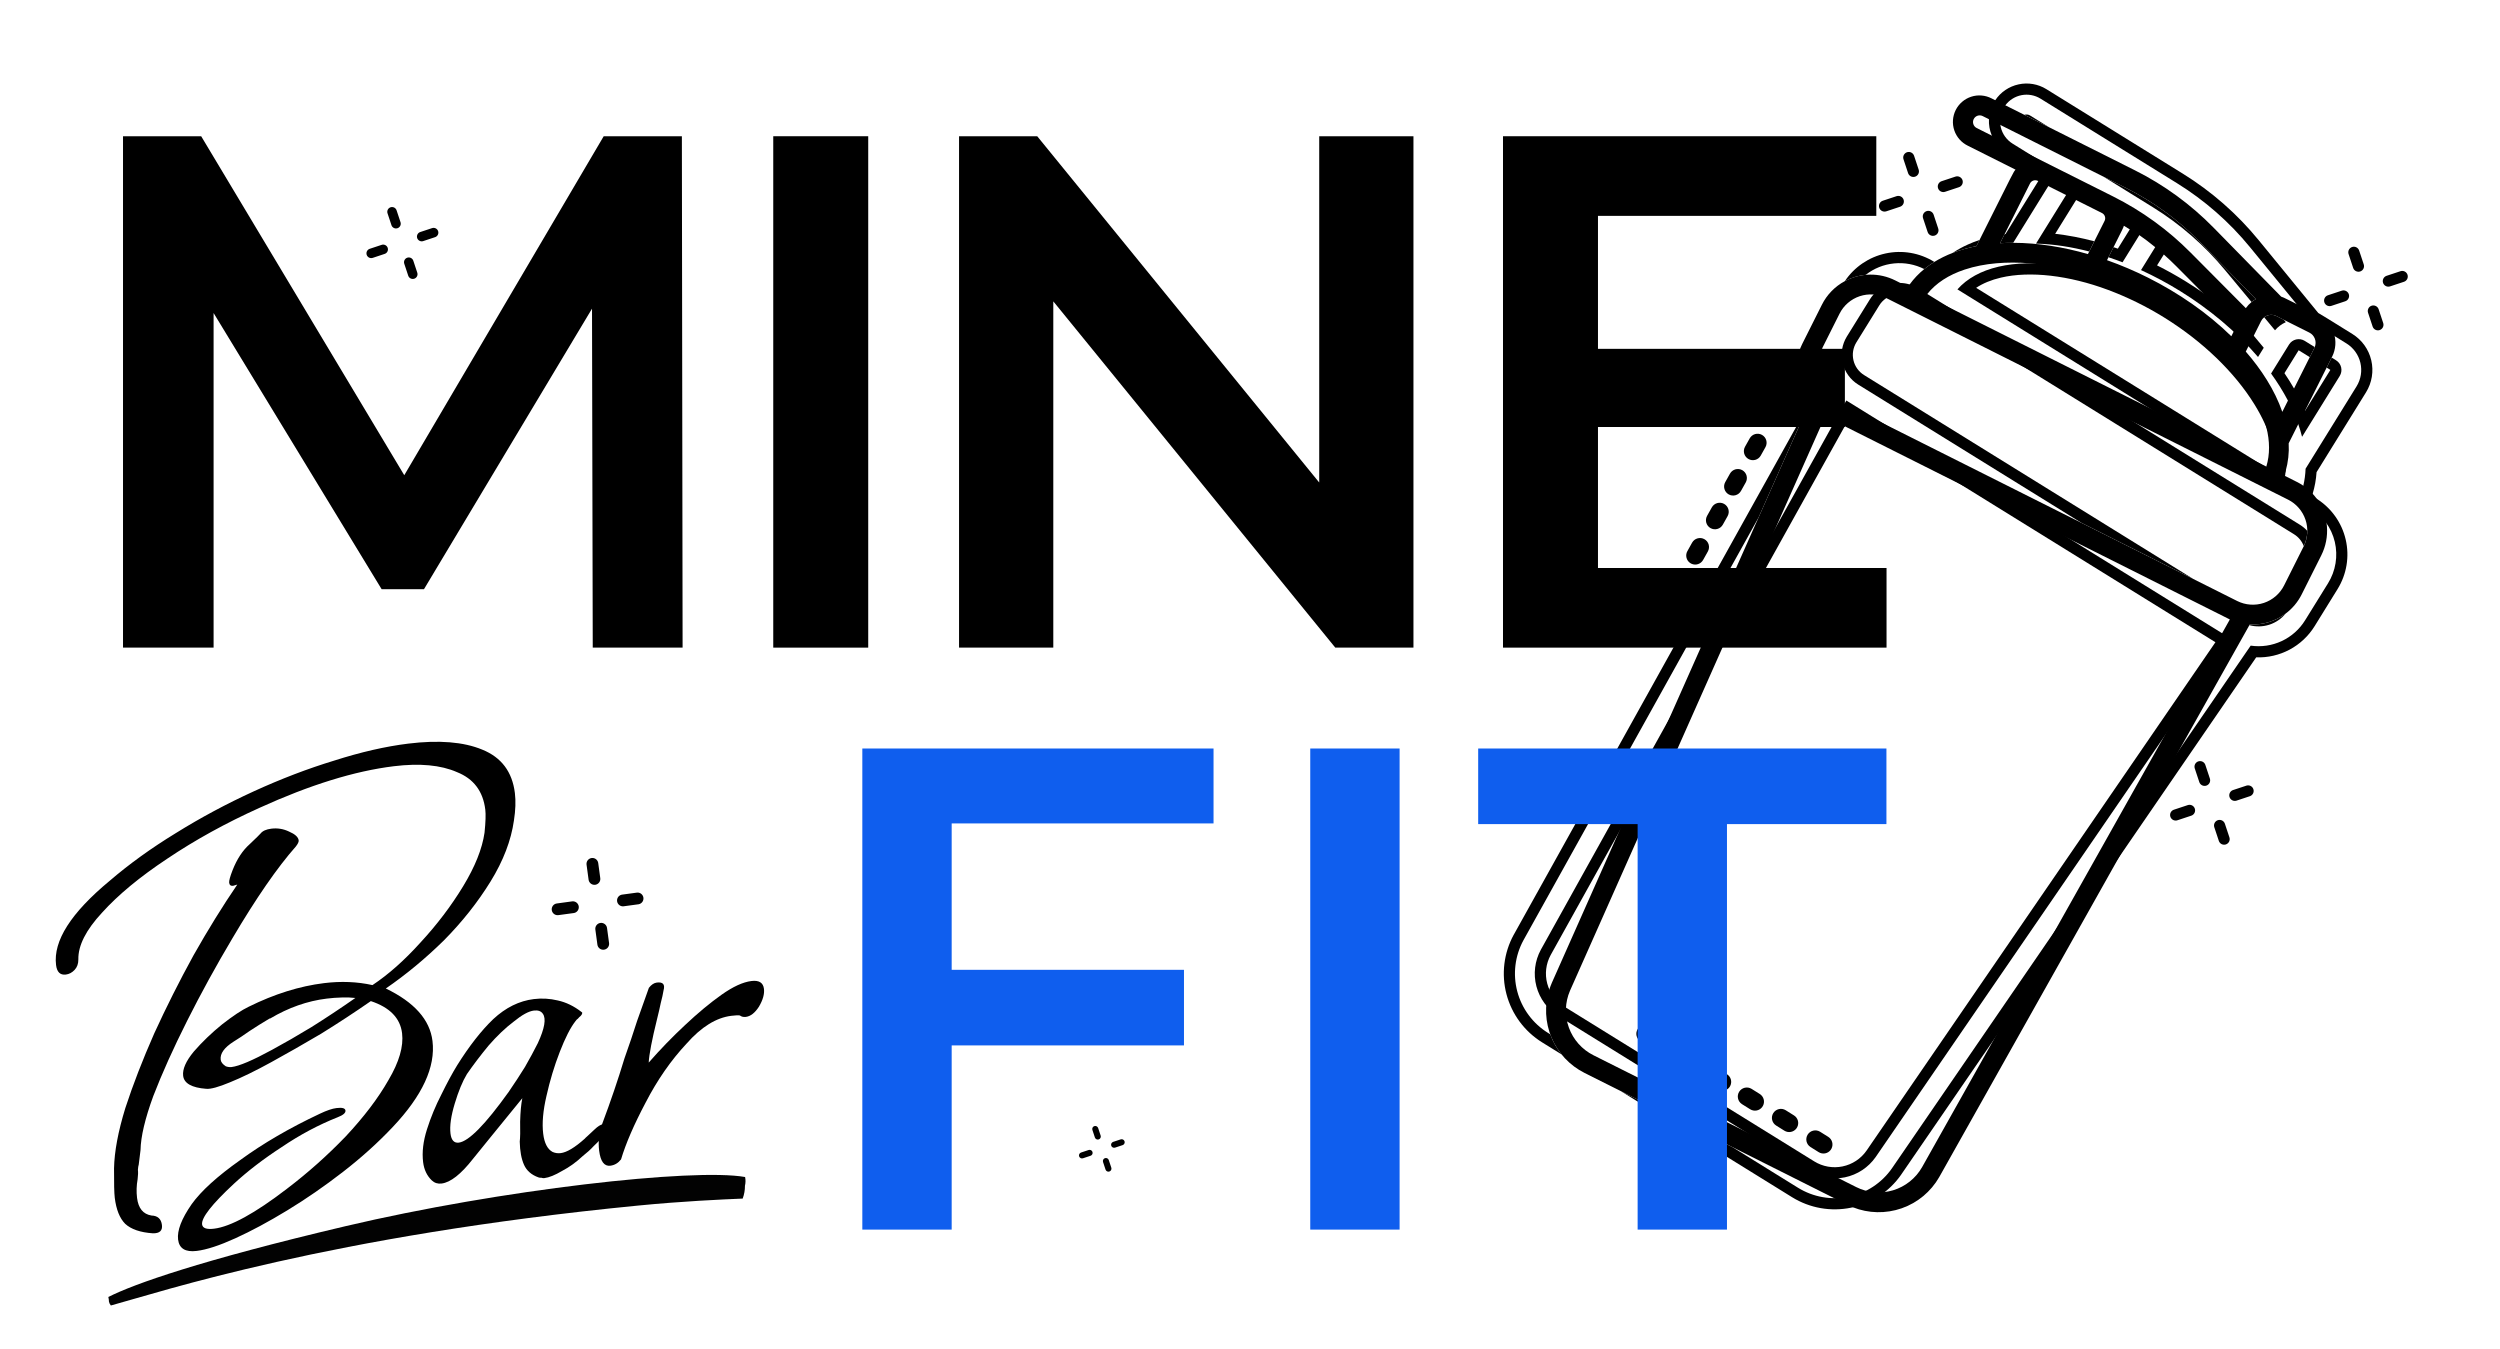
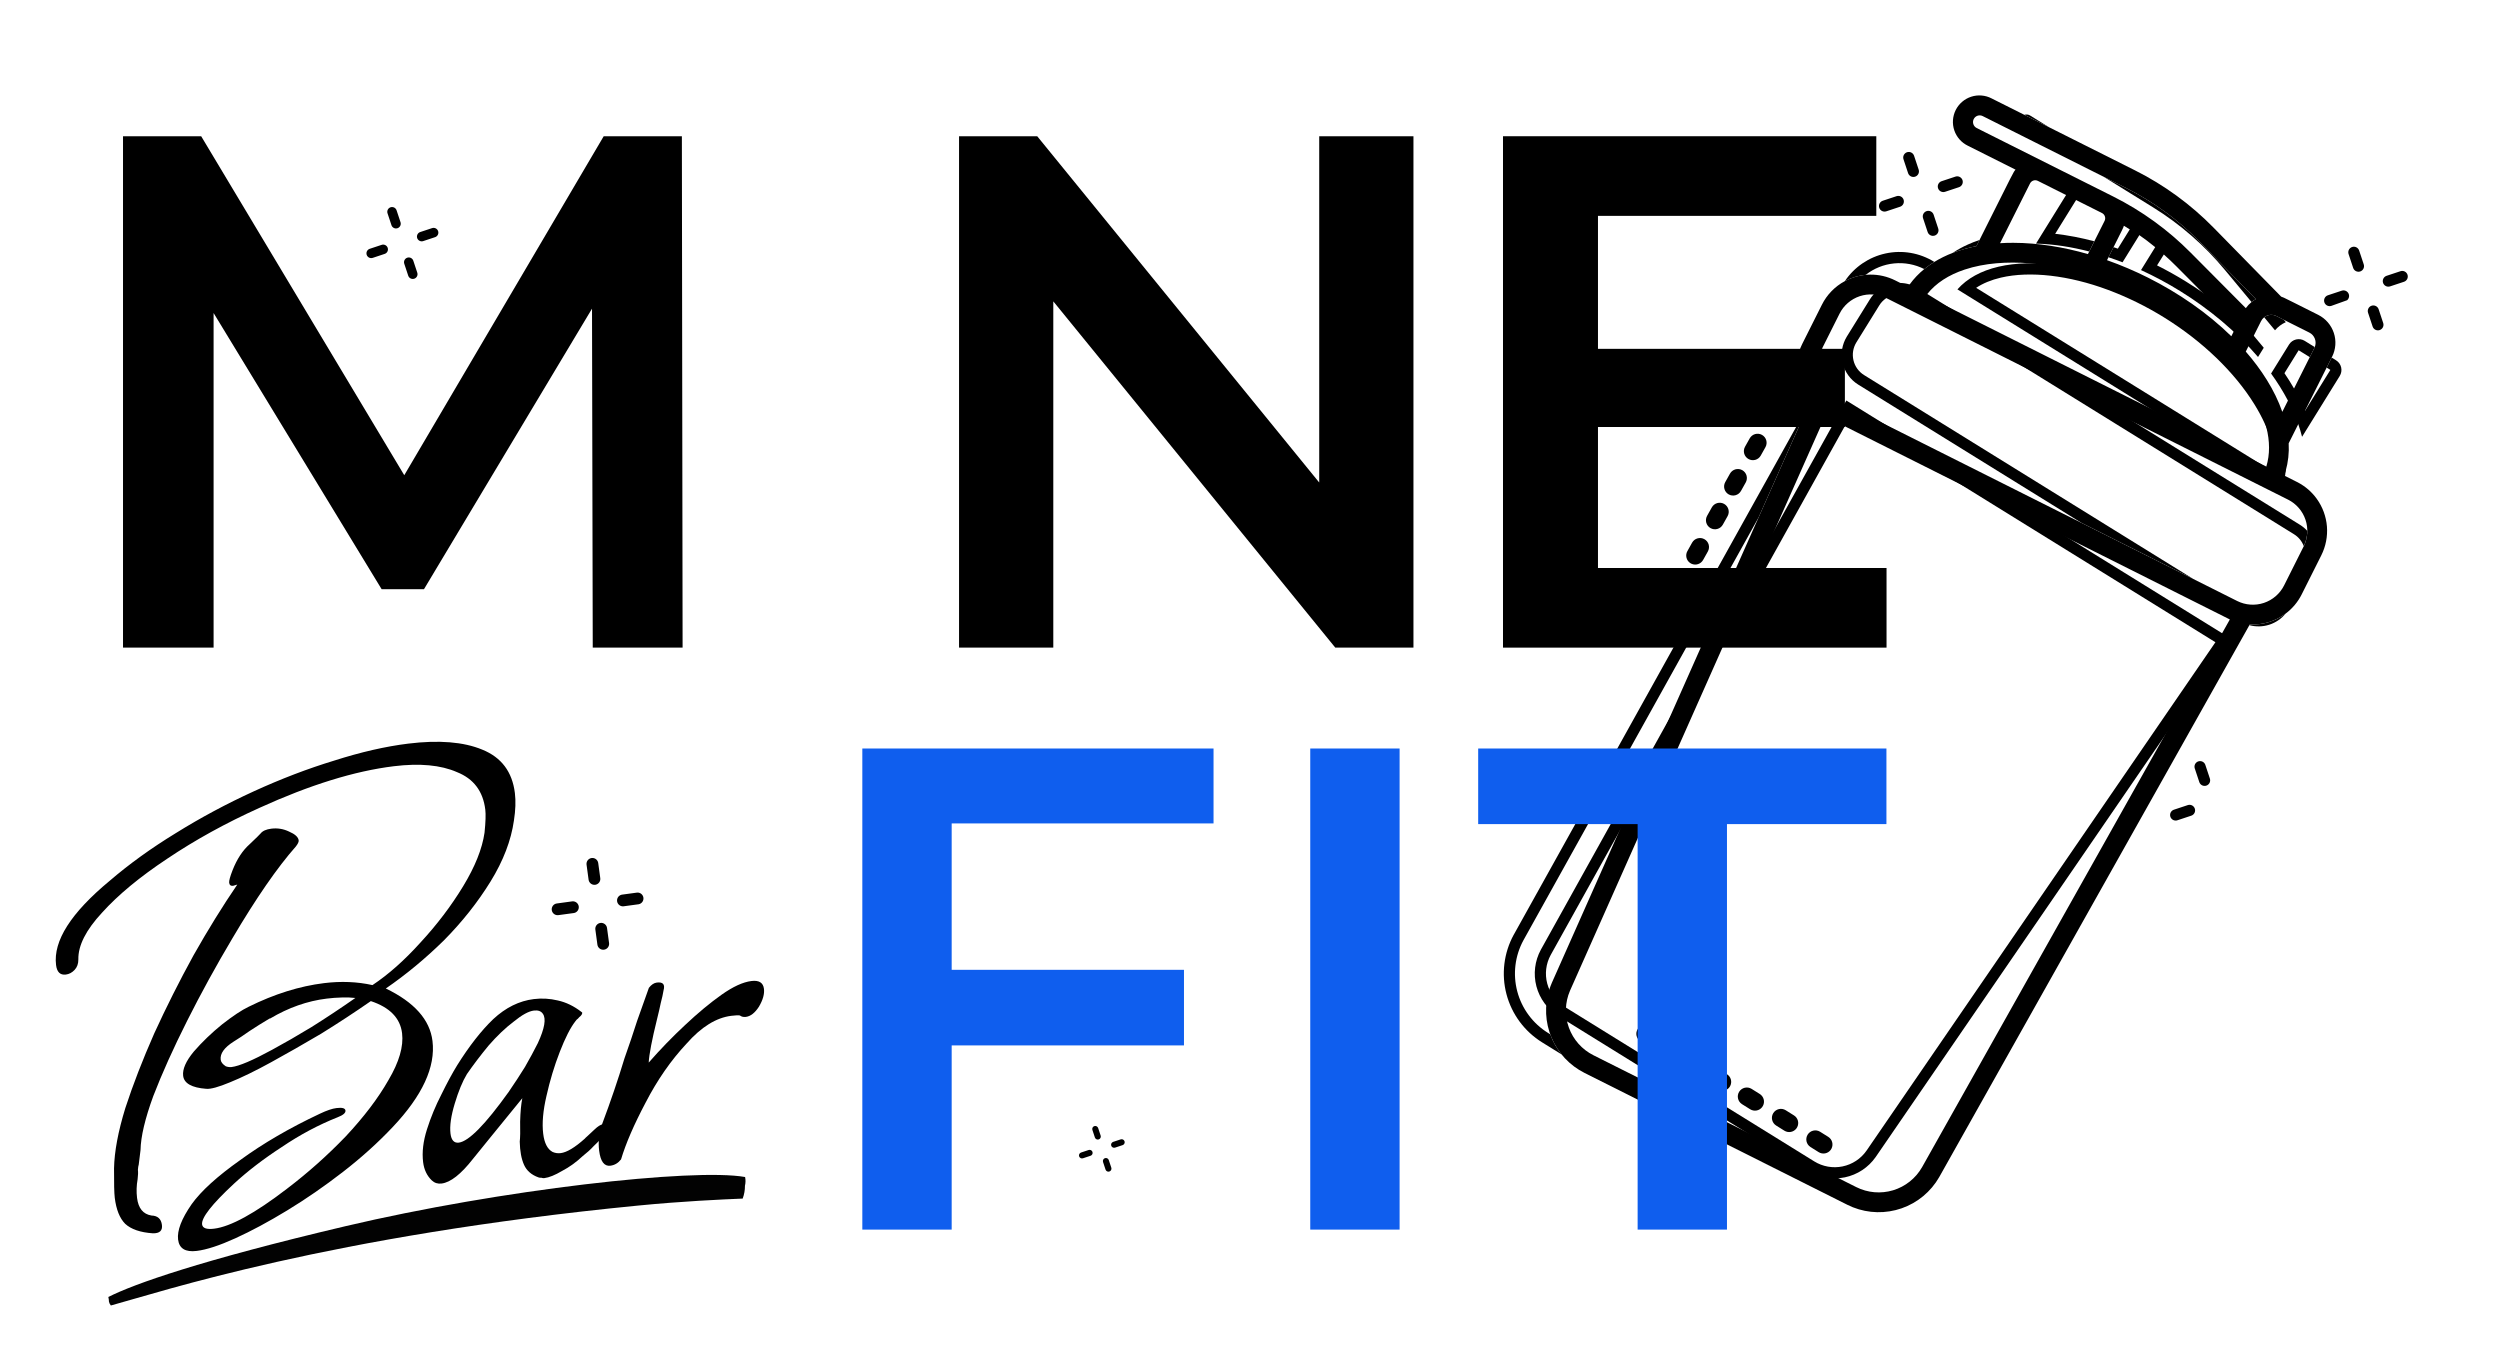
<svg xmlns="http://www.w3.org/2000/svg" width="176" height="95" viewBox="0 0 176 95" fill="none">
  <path d="M129.875 19.793C130.42 19.5 131.027 19.342 131.646 19.333C132.264 19.324 132.876 19.465 133.429 19.743L134.323 20.191C134.36 20.135 134.399 20.079 134.439 20.025C134.733 19.621 135.079 19.257 135.467 18.942C135.692 18.759 135.928 18.591 136.175 18.44C136.584 18.19 137.015 17.977 137.462 17.806C138.006 17.598 138.568 17.438 139.14 17.328L139.358 16.894C141.883 11.86 141.715 12.159 141.894 11.944L138.534 10.258C138.312 10.15 138.113 9.999 137.95 9.814C137.787 9.629 137.662 9.413 137.583 9.18C137.504 8.946 137.472 8.699 137.489 8.453C137.506 8.207 137.572 7.966 137.682 7.746C137.793 7.525 137.946 7.329 138.134 7.168C138.321 7.007 138.538 6.885 138.773 6.809C139.007 6.732 139.255 6.703 139.501 6.724C139.747 6.744 139.986 6.812 140.205 6.926L150.3 11.991C152.356 13.021 154.227 14.386 155.837 16.029L160.594 20.883C160.726 20.927 160.717 20.919 161.376 21.249L161.67 21.396C162.025 21.575 162.516 21.821 163.204 22.166C163.724 22.428 164.119 22.886 164.302 23.439C164.485 23.992 164.441 24.594 164.18 25.115L161.123 31.208C161.161 31.868 161.088 32.53 160.909 33.167C160.878 33.272 160.845 33.376 160.809 33.479L161.703 33.928C161.859 34.006 162.009 34.094 162.152 34.192C162.393 34.356 162.614 34.547 162.811 34.762C162.914 34.873 163.01 34.991 163.098 35.114C163.511 35.685 163.759 36.359 163.816 37.061C163.872 37.764 163.734 38.468 163.418 39.098L162.043 41.838C161.775 42.375 161.385 42.842 160.904 43.2C160.179 43.739 159.289 44.008 158.387 43.96L158.357 44.012L153.476 52.698L149.17 60.361L136.52 82.869C135.932 83.895 134.994 84.675 133.877 85.065C132.761 85.454 131.541 85.429 130.442 84.992C130.312 84.94 130.183 84.882 130.055 84.818L111.553 75.535C110.508 75.011 109.684 74.132 109.23 73.056C108.775 71.979 108.72 70.775 109.073 69.662C109.124 69.501 109.184 69.343 109.251 69.188L113.897 58.729L117.462 50.702L123.799 36.437L127.367 28.404L127.37 28.398C126.889 27.822 126.586 27.117 126.499 26.371C126.413 25.625 126.546 24.87 126.884 24.199L128.259 21.458C128.612 20.749 129.177 20.168 129.875 19.793ZM149.522 15.891C149.479 16.042 149.444 16.108 148.793 17.401C148.691 17.605 148.573 17.84 148.437 18.111L148.334 18.316C149.321 18.666 150.286 19.077 151.222 19.547C153.364 20.622 155.398 22.02 157.086 23.672L157.429 22.99L155.002 20.547L153.221 18.755C152.934 18.466 152.638 18.186 152.334 17.917C152.136 17.741 151.934 17.569 151.729 17.402C151.367 17.106 150.995 16.824 150.612 16.555C150.261 16.308 149.902 16.073 149.534 15.849C149.529 15.864 149.526 15.878 149.522 15.891ZM150.599 20.786C149.241 20.103 147.819 19.557 146.354 19.153C145.224 18.841 144.067 18.634 142.898 18.536C141.318 18.41 139.72 18.512 138.314 18.978C137.182 19.352 136.29 19.934 135.681 20.697C135.648 20.738 135.616 20.781 135.585 20.824L159.549 32.847C159.809 31.991 159.798 31.054 159.552 30.079C158.726 26.807 155.263 23.126 150.599 20.786ZM140.804 17.121C141.111 17.102 141.42 17.093 141.729 17.094C143.506 17.097 145.302 17.402 146.99 17.887L148.163 15.549C148.211 15.451 148.219 15.339 148.185 15.236C148.151 15.132 148.077 15.047 147.98 14.998L143.464 12.733C143.367 12.684 143.255 12.676 143.151 12.71C143.048 12.744 142.963 12.818 142.914 12.915L140.804 17.121ZM138.95 8.382C138.894 8.493 138.885 8.622 138.924 8.74C138.963 8.859 139.048 8.957 139.159 9.013L148.774 13.836C150.786 14.845 152.622 16.175 154.208 17.772L158.106 21.694C158.22 21.533 158.355 21.389 158.508 21.265C158.603 21.187 158.705 21.117 158.812 21.057L154.841 17.005C153.339 15.472 151.594 14.198 149.675 13.236L139.581 8.172C139.469 8.116 139.34 8.107 139.222 8.146C139.104 8.186 139.006 8.27 138.95 8.382ZM162.934 24.49C162.943 24.472 162.952 24.455 162.958 24.437C163.035 24.25 163.039 24.04 162.968 23.851C162.897 23.661 162.758 23.505 162.577 23.414L160.255 22.25C160.119 22.181 159.965 22.153 159.813 22.169C159.661 22.185 159.516 22.244 159.396 22.339C159.306 22.412 159.232 22.503 159.18 22.606L158.103 24.752C159.179 25.988 160.138 27.446 160.674 28.995L162.934 24.49ZM125.049 37.062L121.48 45.095L110.529 69.743C110.171 70.568 110.142 71.499 110.449 72.344C110.755 73.19 111.374 73.886 112.178 74.289L130.681 83.572C131.485 83.975 132.412 84.055 133.273 83.796C134.134 83.536 134.863 82.956 135.31 82.176L140.341 73.222L144.644 65.564L152.29 51.958L152.291 51.956L156.435 44.58L156.981 43.61L128.49 29.316L125.049 37.062ZM128.646 27.722C128.818 27.884 129.013 28.02 129.225 28.125L157.499 42.311C158.082 42.602 158.757 42.651 159.375 42.446C159.994 42.24 160.506 41.798 160.799 41.216L162.174 38.474C162.178 38.466 162.183 38.458 162.187 38.45C162.47 37.868 162.513 37.198 162.305 36.585C162.098 35.972 161.658 35.465 161.08 35.175L132.799 20.986C132.216 20.695 131.542 20.648 130.925 20.853C130.307 21.059 129.796 21.501 129.504 22.083L128.129 24.824C127.892 25.298 127.814 25.836 127.907 26.358C128 26.88 128.26 27.358 128.646 27.721L128.646 27.722Z" fill="black" />
  <path d="M128.13 24.823L128.288 24.508C128.172 25.45 128.406 26.402 128.946 27.182L128.647 27.721C128.26 27.358 128.001 26.88 127.908 26.358C127.815 25.836 127.893 25.298 128.13 24.823Z" fill="black" />
  <path d="M136.169 18.436L136.177 18.44C135.93 18.592 135.694 18.76 135.469 18.943C134.815 18.61 134.079 18.472 133.348 18.544C132.618 18.616 131.923 18.895 131.346 19.349C130.832 19.397 130.332 19.547 129.877 19.792C130.546 18.794 131.575 18.095 132.749 17.842C133.923 17.589 135.149 17.801 136.17 18.434L136.169 18.436Z" fill="black" />
  <path d="M138.543 17.212C138.809 17.092 139.081 16.986 139.359 16.894L139.141 17.328C138.569 17.438 138.007 17.598 137.463 17.806C137.806 17.579 138.167 17.38 138.543 17.212Z" fill="black" />
  <path d="M106.566 65.809L106.568 65.806L127.368 28.404L123.8 36.437L107.253 66.188C106.652 67.29 106.495 68.581 106.816 69.795C107.137 71.009 107.911 72.054 108.978 72.716L109.137 72.814C109.322 73.328 109.592 73.808 109.936 74.233L108.565 73.382C107.327 72.615 106.43 71.403 106.057 69.995C105.685 68.586 105.867 67.089 106.564 65.81L106.566 65.809Z" fill="black" />
-   <path d="M126.578 83.616C127.646 84.278 128.926 84.505 130.156 84.251C131.386 83.997 132.472 83.282 133.191 82.252L144.644 65.565L153.476 52.698L158.448 45.453C159.191 45.561 159.949 45.45 160.63 45.133C161.311 44.816 161.884 44.307 162.279 43.668L163.894 41.062C164.161 40.632 164.34 40.153 164.422 39.654C164.504 39.155 164.486 38.644 164.371 38.151C164.255 37.659 164.043 37.194 163.747 36.783C163.452 36.373 163.078 36.025 162.648 35.758L161.797 35.232C161.949 34.898 162.068 34.549 162.153 34.192C162.245 33.8 162.298 33.4 162.313 32.997L165.902 27.201C166.208 26.706 166.305 26.109 166.172 25.543C166.039 24.976 165.686 24.486 165.192 24.179C164.873 23.981 164.599 23.811 164.363 23.665L163.455 23.102C162.828 22.713 162.836 22.723 162.709 22.667L161.669 21.396L158.404 17.407C156.948 15.627 155.206 14.101 153.251 12.891L143.651 6.944C143.254 6.699 142.78 6.611 142.322 6.698C141.864 6.785 141.455 7.04 141.176 7.413C141.144 7.456 141.113 7.5 141.084 7.547C140.824 7.968 140.742 8.474 140.855 8.955C140.968 9.436 141.268 9.853 141.688 10.113L143.11 10.995L144.883 12.092C144.765 12.21 144.785 12.157 144.2 13.101C143.78 13.777 143.048 14.965 141.729 17.094C141.42 17.094 141.112 17.102 140.804 17.121L141.124 16.483L141.19 16.474C141.807 15.477 142.283 14.707 142.672 14.077C143.025 13.505 143.292 13.075 143.496 12.748C143.599 12.581 143.687 12.441 143.761 12.322L141.274 10.781C140.802 10.49 140.435 10.058 140.223 9.546C140.071 9.181 140.003 8.787 140.022 8.393C140.044 7.946 140.179 7.513 140.415 7.133C140.431 7.108 140.448 7.081 140.465 7.056C140.847 6.485 141.436 6.085 142.107 5.94C142.778 5.794 143.479 5.914 144.063 6.275L153.665 12.222C155.694 13.478 157.502 15.062 159.012 16.91L163.206 22.034C163.318 22.094 163.48 22.193 163.869 22.434L164.366 22.742C164.679 22.936 165.083 23.187 165.607 23.512C166.279 23.929 166.757 24.595 166.937 25.365C167.118 26.134 166.985 26.944 166.57 27.616L163.086 33.241C163.052 33.757 162.96 34.268 162.81 34.764C162.796 34.812 162.78 34.861 162.765 34.909L163.06 35.092L163.098 35.116C164.132 35.769 164.865 36.803 165.139 37.994C165.414 39.185 165.206 40.436 164.562 41.475L162.949 44.082C162.518 44.779 161.91 45.348 161.188 45.734C160.466 46.119 159.655 46.307 158.836 46.277L149.17 60.36L140.343 73.222L133.84 82.697L133.838 82.7L133.837 82.703C133.003 83.897 131.743 84.726 130.316 85.021C128.89 85.315 127.404 85.052 126.166 84.285L114.099 76.812L121.958 80.755L126.578 83.616Z" fill="black" />
  <path d="M164.045 26.032L163.797 25.878L164.15 25.173L164.458 25.364C164.639 25.476 164.768 25.655 164.817 25.862C164.865 26.069 164.83 26.287 164.718 26.468L162.065 30.752C161.99 30.454 161.901 30.157 161.798 29.863C161.597 29.293 161.354 28.738 161.072 28.204C160.722 27.541 160.325 26.903 159.884 26.297C159.942 26.202 161.088 24.35 161.148 24.256C161.26 24.075 161.439 23.947 161.646 23.898C161.853 23.849 162.07 23.884 162.251 23.996L162.959 24.437C162.952 24.455 162.943 24.472 162.935 24.49L162.607 25.143L161.837 24.666C161.833 24.664 161.829 24.663 161.825 24.664C161.821 24.665 161.818 24.668 161.816 24.671L160.825 26.271C161.068 26.629 161.293 26.99 161.5 27.352C161.638 27.593 161.767 27.834 161.888 28.075C162.029 28.356 162.158 28.636 162.275 28.915L162.276 28.919L164.05 26.054C164.052 26.05 164.053 26.046 164.052 26.042C164.051 26.038 164.048 26.035 164.045 26.032Z" fill="black" />
  <path d="M127.312 82.431L109.713 71.533C108.948 71.059 108.394 70.31 108.164 69.441C107.935 68.571 108.047 67.647 108.477 66.857L129.981 28.195L157.08 44.978L132.049 81.453C131.534 82.191 130.756 82.703 129.875 82.885C128.994 83.067 128.077 82.905 127.312 82.431ZM130.267 29.297L109.166 67.236C108.832 67.849 108.746 68.566 108.925 69.241C109.104 69.915 109.534 70.496 110.127 70.864L127.726 81.763C128.319 82.13 129.031 82.257 129.714 82.116C130.398 81.976 131.002 81.579 131.402 81.007L155.966 45.213L130.267 29.297Z" fill="black" />
  <path d="M160.257 22.248L160.781 22.511L160.92 22.681C160.627 22.813 160.367 23.009 160.159 23.253L159.399 22.338C159.519 22.243 159.663 22.184 159.815 22.168C159.967 22.152 160.12 22.18 160.257 22.248Z" fill="black" />
  <path d="M154.842 17.005L158.813 21.057C158.706 21.117 158.604 21.187 158.509 21.265L156.627 18.998C155.189 17.265 153.48 15.777 151.566 14.592L148.1 12.446L149.676 13.236C151.594 14.198 153.34 15.472 154.842 17.005Z" fill="black" />
  <path d="M142.916 8.13L144.253 8.958L142.514 8.086C142.58 8.063 142.651 8.055 142.72 8.062C142.79 8.07 142.856 8.093 142.916 8.13Z" fill="black" />
  <path d="M142.57 25.888L134.606 20.956C134.229 20.723 133.774 20.649 133.342 20.75C132.911 20.852 132.537 21.12 132.303 21.497L130.689 24.103C130.456 24.48 130.382 24.934 130.484 25.366C130.585 25.798 130.854 26.172 131.231 26.405L154.387 40.748L146.532 36.807L130.816 27.074C130.262 26.73 129.867 26.18 129.718 25.546C129.569 24.912 129.678 24.244 130.02 23.689L131.635 21.083C131.711 20.959 131.798 20.842 131.896 20.734C132.133 20.471 132.425 20.262 132.75 20.121C133.076 19.981 133.428 19.912 133.783 19.92C134.22 19.93 134.647 20.057 135.019 20.287L135.679 20.696L137.169 21.619L150.429 29.831L161.913 36.943C162.105 37.062 162.281 37.207 162.433 37.375C162.433 37.747 162.348 38.114 162.185 38.448C162.056 38.1 161.814 37.806 161.498 37.611L142.57 25.888Z" fill="black" />
  <path d="M160.905 43.201C160.603 43.567 160.203 43.838 159.751 43.982C159.299 44.126 158.815 44.136 158.357 44.012L158.387 43.96C159.289 44.008 160.18 43.74 160.905 43.201Z" fill="black" />
  <path d="M147.08 17.706C145.853 17.388 144.59 17.186 143.334 17.15L145.452 13.729L145.811 13.149C145.869 13.057 145.96 12.991 146.066 12.966C146.172 12.941 146.283 12.96 146.376 13.017L150.671 15.677C150.764 15.734 150.829 15.826 150.854 15.932C150.879 16.038 150.861 16.149 150.804 16.242L150.611 16.553L149.426 18.466C149.101 18.34 148.771 18.221 148.436 18.11C148.572 17.839 148.69 17.604 148.792 17.4C148.893 17.434 148.995 17.469 149.096 17.506L149.937 16.147L149.521 15.89L146.281 13.883L146.157 14.083L144.684 16.46C145.615 16.567 146.535 16.744 147.439 16.988L147.08 17.706Z" fill="black" />
  <path d="M158.965 25.132C157.431 23.335 155.53 21.76 153.493 20.498C152.603 19.946 151.679 19.451 150.727 19.014C152.107 16.786 152.06 16.883 152.143 16.664C153.406 17.597 154.552 18.679 155.554 19.887L159.368 24.483L158.965 25.132ZM154.95 20.39C154.177 19.46 153.316 18.606 152.379 17.842C152.294 17.978 152.194 18.14 152.072 18.337C152.007 18.442 151.935 18.558 151.856 18.684C152.552 19.033 153.239 19.416 153.907 19.83C154.343 20.1 154.771 20.383 155.188 20.677L154.95 20.39Z" fill="black" />
  <path d="M160.599 34.49L137.803 20.372C138.481 19.604 139.464 19.065 140.686 18.778C143.216 18.186 146.229 18.757 148.68 19.672C150.103 20.204 151.47 20.876 152.762 21.677C158.519 25.243 162.061 30.877 160.599 34.49ZM158.719 28.478C157.311 26.195 155.049 24.018 152.348 22.346C151.101 21.572 149.781 20.923 148.406 20.408C145.653 19.381 142.905 19.066 140.866 19.544C140.186 19.703 139.602 19.944 139.12 20.263L160.109 33.264C160.282 31.901 159.806 30.24 158.719 28.478Z" fill="black" />
  <path d="M120.901 76.7L120.32 76.336C120.18 76.245 120.081 76.103 120.045 75.94C120.009 75.778 120.039 75.607 120.127 75.466C120.216 75.325 120.356 75.224 120.518 75.185C120.68 75.147 120.851 75.173 120.994 75.259L121.575 75.623C121.609 75.644 121.64 75.668 121.669 75.694C121.786 75.802 121.859 75.948 121.873 76.106C121.887 76.264 121.842 76.422 121.746 76.548C121.649 76.674 121.51 76.759 121.354 76.788C121.198 76.816 121.037 76.785 120.902 76.7L120.901 76.7Z" fill="black" />
  <path d="M118.489 75.192L117.908 74.828C117.837 74.784 117.776 74.726 117.728 74.658C117.679 74.59 117.645 74.513 117.626 74.432C117.607 74.351 117.605 74.266 117.619 74.184C117.632 74.102 117.662 74.023 117.707 73.953C117.751 73.882 117.808 73.82 117.876 73.772C117.944 73.724 118.021 73.689 118.102 73.671C118.184 73.652 118.268 73.649 118.35 73.663C118.432 73.677 118.511 73.707 118.582 73.751L119.163 74.115C119.196 74.136 119.227 74.159 119.256 74.186C119.373 74.293 119.446 74.44 119.46 74.598C119.474 74.756 119.429 74.913 119.332 75.039C119.236 75.165 119.096 75.251 118.94 75.279C118.784 75.307 118.623 75.276 118.489 75.192Z" fill="black" />
  <path d="M116.078 73.682L115.496 73.318C115.426 73.274 115.364 73.216 115.316 73.148C115.268 73.08 115.233 73.003 115.214 72.922C115.196 72.841 115.193 72.757 115.207 72.674C115.221 72.592 115.251 72.513 115.295 72.443C115.339 72.372 115.397 72.311 115.465 72.262C115.533 72.214 115.61 72.18 115.691 72.161C115.772 72.142 115.856 72.14 115.939 72.153C116.021 72.167 116.1 72.197 116.17 72.241L116.752 72.605C116.785 72.626 116.817 72.65 116.846 72.677C116.963 72.784 117.035 72.931 117.049 73.088C117.063 73.246 117.017 73.403 116.921 73.529C116.825 73.655 116.685 73.741 116.53 73.769C116.374 73.797 116.213 73.766 116.079 73.683L116.078 73.682Z" fill="black" />
  <path d="M128.034 81.111L127.452 80.747C127.313 80.656 127.214 80.514 127.178 80.351C127.143 80.189 127.172 80.019 127.26 79.877C127.349 79.736 127.489 79.635 127.651 79.597C127.813 79.558 127.983 79.584 128.126 79.67L128.708 80.034C128.741 80.055 128.772 80.078 128.801 80.105C128.918 80.212 128.99 80.359 129.004 80.517C129.018 80.675 128.973 80.832 128.877 80.958C128.781 81.084 128.641 81.17 128.485 81.198C128.329 81.226 128.168 81.195 128.034 81.111Z" fill="black" />
  <path d="M125.622 79.601L125.04 79.237C124.898 79.148 124.796 79.005 124.759 78.841C124.721 78.677 124.75 78.505 124.839 78.362C124.929 78.219 125.071 78.118 125.235 78.08C125.399 78.042 125.572 78.071 125.714 78.161L126.296 78.525C126.329 78.545 126.361 78.569 126.39 78.596C126.506 78.703 126.578 78.85 126.592 79.007C126.605 79.165 126.56 79.322 126.464 79.448C126.368 79.573 126.229 79.659 126.073 79.687C125.918 79.716 125.757 79.685 125.623 79.602L125.622 79.601Z" fill="black" />
  <path d="M123.211 78.092L122.629 77.728C122.49 77.637 122.391 77.495 122.356 77.333C122.32 77.17 122.349 77 122.437 76.859C122.526 76.718 122.666 76.617 122.828 76.578C122.99 76.539 123.16 76.565 123.303 76.651L123.885 77.015C123.918 77.036 123.95 77.06 123.979 77.087C124.096 77.194 124.169 77.341 124.183 77.499C124.197 77.656 124.151 77.814 124.055 77.94C123.959 78.066 123.819 78.152 123.663 78.18C123.507 78.208 123.346 78.177 123.212 78.092L123.211 78.092Z" fill="black" />
  <path d="M122.656 33.099C122.728 33.14 122.792 33.195 122.844 33.26C122.896 33.326 122.934 33.401 122.957 33.481C122.979 33.561 122.986 33.645 122.976 33.728C122.967 33.811 122.941 33.891 122.9 33.964L122.565 34.562C122.524 34.635 122.469 34.699 122.404 34.751C122.338 34.802 122.263 34.84 122.183 34.863C122.103 34.886 122.019 34.892 121.936 34.882C121.853 34.873 121.773 34.846 121.7 34.806C121.628 34.765 121.564 34.71 121.512 34.645C121.461 34.579 121.422 34.504 121.4 34.424C121.377 34.344 121.37 34.26 121.38 34.177C121.39 34.094 121.416 34.014 121.457 33.941L121.792 33.342C121.874 33.196 122.012 33.088 122.173 33.042C122.335 32.997 122.509 33.017 122.656 33.099Z" fill="black" />
  <path d="M124.044 30.616C124.191 30.699 124.299 30.836 124.345 30.998C124.391 31.16 124.37 31.334 124.288 31.481L123.953 32.079C123.87 32.224 123.733 32.33 123.572 32.374C123.411 32.418 123.239 32.397 123.093 32.315C122.947 32.234 122.84 32.098 122.793 31.938C122.747 31.777 122.766 31.605 122.845 31.458L123.18 30.86C123.263 30.713 123.4 30.605 123.562 30.559C123.724 30.514 123.897 30.534 124.044 30.616Z" fill="black" />
  <path d="M125.434 28.134C125.581 28.216 125.689 28.353 125.735 28.515C125.781 28.677 125.76 28.851 125.678 28.998L125.343 29.597C125.303 29.669 125.248 29.733 125.182 29.785C125.117 29.837 125.042 29.875 124.961 29.898C124.881 29.92 124.797 29.927 124.714 29.917C124.632 29.907 124.552 29.881 124.479 29.84C124.406 29.799 124.342 29.745 124.29 29.679C124.239 29.614 124.201 29.539 124.178 29.458C124.155 29.378 124.149 29.294 124.159 29.211C124.168 29.128 124.195 29.048 124.235 28.976L124.57 28.377C124.653 28.23 124.79 28.122 124.952 28.077C125.114 28.031 125.287 28.052 125.434 28.134Z" fill="black" />
  <path d="M118.601 40.441C118.674 40.481 118.738 40.536 118.789 40.601C118.841 40.667 118.879 40.742 118.902 40.822C118.925 40.902 118.931 40.986 118.922 41.069C118.912 41.152 118.886 41.232 118.845 41.305L118.51 41.904C118.469 41.976 118.415 42.04 118.349 42.092C118.284 42.144 118.209 42.182 118.128 42.204C118.048 42.227 117.964 42.234 117.881 42.224C117.799 42.214 117.718 42.188 117.646 42.147C117.573 42.106 117.509 42.052 117.457 41.986C117.406 41.921 117.368 41.846 117.345 41.765C117.322 41.685 117.316 41.601 117.326 41.518C117.335 41.435 117.361 41.355 117.402 41.283L117.737 40.685C117.819 40.538 117.956 40.43 118.118 40.384C118.28 40.338 118.454 40.358 118.601 40.441Z" fill="black" />
  <path d="M119.989 37.958C120.062 37.998 120.126 38.053 120.178 38.118C120.23 38.184 120.268 38.259 120.291 38.339C120.313 38.419 120.32 38.503 120.31 38.586C120.3 38.669 120.274 38.749 120.234 38.822L119.899 39.421C119.88 39.455 119.857 39.487 119.832 39.517C119.731 39.639 119.588 39.718 119.431 39.74C119.274 39.761 119.114 39.724 118.984 39.634C118.854 39.544 118.761 39.408 118.726 39.254C118.69 39.1 118.713 38.938 118.791 38.8L119.125 38.201C119.208 38.054 119.345 37.946 119.507 37.901C119.669 37.855 119.843 37.875 119.989 37.958Z" fill="black" />
  <path d="M121.378 35.474C121.451 35.514 121.515 35.569 121.566 35.634C121.618 35.7 121.656 35.775 121.679 35.855C121.702 35.935 121.708 36.019 121.699 36.102C121.689 36.185 121.663 36.265 121.622 36.338L121.287 36.937C121.246 37.009 121.192 37.073 121.126 37.125C121.061 37.177 120.986 37.215 120.905 37.237C120.825 37.26 120.741 37.267 120.658 37.257C120.576 37.247 120.496 37.221 120.423 37.18C120.35 37.139 120.286 37.085 120.234 37.019C120.183 36.954 120.145 36.879 120.122 36.798C120.099 36.718 120.093 36.634 120.103 36.551C120.112 36.468 120.139 36.388 120.179 36.316L120.514 35.717C120.596 35.57 120.734 35.462 120.896 35.417C121.058 35.371 121.231 35.392 121.378 35.474Z" fill="black" />
  <path d="M112.082 42.956L111.624 41.573C111.577 41.433 111.588 41.281 111.655 41.149C111.721 41.017 111.836 40.917 111.976 40.871C112.116 40.825 112.269 40.836 112.4 40.902C112.532 40.968 112.632 41.083 112.678 41.223L113.137 42.605C113.183 42.745 113.172 42.898 113.106 43.029C113.04 43.161 112.925 43.261 112.785 43.307C112.645 43.354 112.492 43.343 112.361 43.277C112.229 43.211 112.129 43.095 112.082 42.955L112.082 42.956Z" fill="black" />
  <path d="M116.798 43.292C116.938 43.246 117.091 43.257 117.222 43.323C117.354 43.389 117.454 43.505 117.501 43.644C117.547 43.784 117.536 43.937 117.47 44.069C117.404 44.2 117.288 44.3 117.148 44.347L115.766 44.806C115.626 44.852 115.474 44.841 115.342 44.775C115.21 44.709 115.11 44.593 115.064 44.453C115.017 44.313 115.028 44.161 115.095 44.029C115.161 43.897 115.276 43.797 115.416 43.751L116.798 43.292Z" fill="black" />
  <path d="M167.035 22.995L166.711 22.019C166.678 21.92 166.686 21.812 166.733 21.719C166.779 21.626 166.861 21.555 166.96 21.523C167.058 21.49 167.166 21.498 167.259 21.545C167.352 21.591 167.423 21.673 167.456 21.772L167.78 22.748C167.81 22.846 167.801 22.953 167.754 23.044C167.707 23.135 167.626 23.204 167.528 23.237C167.431 23.269 167.325 23.262 167.232 23.217C167.14 23.172 167.069 23.092 167.035 22.995L167.035 22.995Z" fill="black" />
  <path d="M165.661 18.855L165.337 17.878C165.307 17.78 165.316 17.674 165.363 17.582C165.41 17.491 165.491 17.422 165.588 17.389C165.686 17.357 165.792 17.364 165.884 17.409C165.976 17.455 166.047 17.534 166.082 17.631L166.406 18.608C166.423 18.657 166.43 18.709 166.427 18.761C166.424 18.813 166.411 18.864 166.388 18.911C166.365 18.958 166.333 18.999 166.294 19.034C166.255 19.068 166.209 19.094 166.159 19.111C166.11 19.127 166.058 19.133 166.006 19.129C165.954 19.125 165.903 19.111 165.856 19.087C165.81 19.063 165.769 19.03 165.735 18.991C165.702 18.951 165.677 18.904 165.661 18.855Z" fill="black" />
-   <path d="M164.123 21.535C164.025 21.565 163.919 21.556 163.828 21.509C163.736 21.462 163.667 21.381 163.635 21.284C163.602 21.186 163.61 21.08 163.655 20.988C163.7 20.895 163.779 20.824 163.876 20.79L164.853 20.466C164.902 20.449 164.954 20.441 165.006 20.444C165.058 20.447 165.109 20.461 165.156 20.484C165.203 20.507 165.245 20.539 165.279 20.578C165.313 20.617 165.339 20.663 165.356 20.712C165.372 20.762 165.379 20.814 165.375 20.866C165.371 20.918 165.356 20.969 165.332 21.015C165.309 21.062 165.276 21.103 165.236 21.136C165.196 21.17 165.15 21.195 165.1 21.211L164.123 21.535Z" fill="black" />
+   <path d="M164.123 21.535C164.025 21.565 163.919 21.556 163.828 21.509C163.736 21.462 163.667 21.381 163.635 21.284C163.602 21.186 163.61 21.08 163.655 20.988C163.7 20.895 163.779 20.824 163.876 20.79L164.853 20.466C164.902 20.449 164.954 20.441 165.006 20.444C165.058 20.447 165.109 20.461 165.156 20.484C165.203 20.507 165.245 20.539 165.279 20.578C165.313 20.617 165.339 20.663 165.356 20.712C165.372 20.762 165.379 20.814 165.375 20.866C165.371 20.918 165.356 20.969 165.332 21.015C165.309 21.062 165.276 21.103 165.236 21.136L164.123 21.535Z" fill="black" />
  <path d="M168.263 20.161C168.165 20.194 168.057 20.186 167.964 20.14C167.871 20.093 167.8 20.011 167.767 19.913C167.735 19.814 167.742 19.706 167.789 19.613C167.836 19.52 167.917 19.45 168.016 19.417L168.993 19.093C169.091 19.06 169.199 19.068 169.292 19.114C169.385 19.161 169.456 19.243 169.488 19.342C169.521 19.44 169.513 19.548 169.467 19.641C169.42 19.734 169.338 19.805 169.24 19.837L168.263 20.161Z" fill="black" />
  <path d="M135.706 16.335L135.382 15.359C135.35 15.26 135.358 15.152 135.404 15.059C135.451 14.967 135.533 14.896 135.631 14.863C135.73 14.83 135.838 14.838 135.931 14.885C136.024 14.932 136.094 15.013 136.127 15.112L136.451 16.089C136.467 16.137 136.474 16.189 136.47 16.241C136.466 16.292 136.453 16.342 136.43 16.388C136.407 16.434 136.375 16.475 136.336 16.509C136.297 16.543 136.251 16.568 136.203 16.585C136.154 16.601 136.102 16.607 136.051 16.604C135.999 16.6 135.949 16.586 135.903 16.563C135.857 16.54 135.816 16.508 135.782 16.469C135.749 16.43 135.723 16.385 135.707 16.336L135.706 16.335Z" fill="black" />
  <path d="M134.332 12.197L134.008 11.22C133.991 11.171 133.983 11.119 133.986 11.067C133.989 11.014 134.003 10.964 134.026 10.917C134.049 10.87 134.081 10.828 134.12 10.794C134.159 10.759 134.205 10.733 134.254 10.717C134.304 10.7 134.356 10.694 134.408 10.698C134.46 10.702 134.511 10.716 134.557 10.74C134.604 10.764 134.645 10.797 134.678 10.837C134.712 10.877 134.737 10.923 134.753 10.973L135.077 11.95C135.107 12.048 135.098 12.154 135.051 12.245C135.004 12.336 134.923 12.406 134.825 12.438C134.728 12.47 134.622 12.463 134.529 12.418C134.437 12.373 134.366 12.293 134.332 12.197Z" fill="black" />
  <path d="M132.795 14.877C132.746 14.893 132.694 14.899 132.643 14.895C132.592 14.892 132.542 14.878 132.495 14.855C132.449 14.832 132.408 14.8 132.375 14.761C132.341 14.722 132.315 14.676 132.299 14.627C132.283 14.579 132.276 14.527 132.28 14.476C132.284 14.424 132.298 14.374 132.321 14.328C132.344 14.282 132.376 14.241 132.415 14.207C132.454 14.174 132.499 14.148 132.548 14.132L133.525 13.808C133.623 13.777 133.729 13.787 133.82 13.833C133.912 13.88 133.981 13.961 134.013 14.059C134.046 14.156 134.038 14.263 133.993 14.355C133.948 14.447 133.868 14.518 133.772 14.552L132.795 14.877Z" fill="black" />
  <path d="M138.16 12.682C138.192 12.781 138.185 12.888 138.138 12.981C138.091 13.074 138.01 13.145 137.911 13.178L136.934 13.502C136.836 13.535 136.728 13.527 136.635 13.48C136.542 13.434 136.471 13.352 136.439 13.253C136.406 13.154 136.413 13.047 136.46 12.954C136.507 12.861 136.588 12.79 136.687 12.757L137.664 12.433C137.713 12.417 137.764 12.41 137.816 12.414C137.867 12.418 137.917 12.431 137.963 12.455C138.009 12.478 138.05 12.51 138.084 12.549C138.118 12.588 138.144 12.633 138.16 12.682Z" fill="black" />
-   <path d="M156.629 57.983L156.953 58.959C156.983 59.057 156.974 59.163 156.927 59.255C156.88 59.346 156.799 59.415 156.701 59.448C156.604 59.48 156.498 59.473 156.405 59.428C156.313 59.383 156.242 59.303 156.208 59.206L155.884 58.23C155.854 58.132 155.863 58.025 155.91 57.934C155.957 57.843 156.038 57.773 156.135 57.741C156.233 57.709 156.339 57.716 156.431 57.761C156.523 57.806 156.594 57.886 156.629 57.983Z" fill="black" />
  <path d="M155.254 53.843L155.578 54.819C155.608 54.917 155.599 55.024 155.552 55.115C155.505 55.206 155.424 55.276 155.327 55.308C155.229 55.34 155.123 55.333 155.031 55.288C154.938 55.242 154.868 55.163 154.833 55.066L154.509 54.09C154.479 53.991 154.488 53.885 154.535 53.794C154.582 53.703 154.663 53.633 154.761 53.601C154.858 53.569 154.964 53.576 155.057 53.621C155.149 53.666 155.22 53.746 155.254 53.842L155.254 53.843Z" fill="black" />
  <path d="M154.026 56.677C154.124 56.646 154.231 56.655 154.322 56.702C154.413 56.749 154.483 56.83 154.515 56.928C154.547 57.025 154.54 57.132 154.495 57.224C154.45 57.316 154.37 57.387 154.273 57.421L153.297 57.745C153.248 57.763 153.196 57.77 153.144 57.767C153.091 57.764 153.04 57.751 152.994 57.728C152.947 57.705 152.905 57.673 152.871 57.633C152.836 57.594 152.81 57.548 152.794 57.499C152.777 57.449 152.771 57.397 152.775 57.345C152.779 57.293 152.793 57.242 152.817 57.196C152.841 57.15 152.874 57.108 152.914 57.075C152.954 57.041 153 57.016 153.05 57.001L154.026 56.677Z" fill="black" />
-   <path d="M158.165 55.303C158.262 55.277 158.365 55.289 158.453 55.337C158.541 55.384 158.607 55.464 158.638 55.559C158.67 55.654 158.664 55.757 158.621 55.848C158.579 55.938 158.504 56.009 158.411 56.046L157.434 56.37C157.337 56.397 157.234 56.385 157.146 56.337C157.058 56.289 156.991 56.21 156.959 56.114C156.928 56.019 156.934 55.916 156.977 55.825C157.02 55.734 157.095 55.663 157.189 55.626L158.165 55.303Z" fill="black" />
  <path d="M41.729 45.593L41.678 21.729L29.849 41.478L26.866 41.478L15.037 22.037L15.037 45.593L8.66 45.593L8.66 9.591L14.163 9.591L28.46 33.455L42.501 9.591L48.004 9.591L48.055 45.593L41.729 45.593Z" fill="black" />
-   <path d="M54.437 9.591L61.123 9.591L61.123 45.593L54.437 45.593L54.437 9.591Z" fill="black" />
  <path d="M99.507 9.591L99.507 45.593L94.004 45.593L74.152 21.215L74.152 45.593L67.517 45.593L67.517 9.591L73.02 9.591L92.873 33.969L92.873 9.591L99.507 9.591Z" fill="black" />
  <path d="M132.812 39.987L132.812 45.593L105.811 45.593L105.811 9.591L132.092 9.591L132.092 15.197L112.497 15.197L112.497 24.558L129.88 24.558L129.88 30.061L112.497 30.061L112.497 39.987L132.812 39.987Z" fill="black" />
  <path d="M66.998 57.969L66.998 68.275L83.352 68.275L83.352 73.597L66.998 73.597L66.998 86.564L60.708 86.564L60.708 52.695L85.433 52.695L85.433 57.969L66.998 57.969Z" fill="#0F5EEE" />
  <path d="M92.242 52.695L98.532 52.695L98.532 86.564L92.242 86.564L92.242 52.695Z" fill="#0F5EEE" />
  <path d="M115.289 58.017L104.064 58.017L104.064 52.695L132.805 52.695L132.805 58.017L121.579 58.017L121.579 86.564L115.289 86.564L115.289 58.017Z" fill="#0F5EEE" />
  <path d="M29.097 18.355L29.374 19.19C29.389 19.233 29.395 19.277 29.393 19.322C29.39 19.366 29.379 19.41 29.359 19.45C29.34 19.49 29.312 19.526 29.278 19.555C29.245 19.585 29.206 19.607 29.163 19.621C29.121 19.635 29.076 19.64 29.032 19.637C28.987 19.634 28.944 19.621 28.904 19.601C28.864 19.581 28.829 19.552 28.8 19.518C28.772 19.484 28.75 19.445 28.737 19.402L28.46 18.566C28.446 18.524 28.44 18.48 28.443 18.436C28.447 18.392 28.458 18.349 28.478 18.31C28.498 18.27 28.525 18.235 28.558 18.206C28.592 18.177 28.631 18.155 28.672 18.142C28.714 18.128 28.758 18.122 28.802 18.125C28.846 18.129 28.889 18.14 28.929 18.16C28.968 18.18 29.003 18.207 29.032 18.241C29.061 18.274 29.083 18.313 29.097 18.355L29.097 18.355Z" fill="black" />
  <path d="M27.921 14.812L28.198 15.648C28.224 15.732 28.216 15.823 28.176 15.901C28.136 15.979 28.067 16.039 27.983 16.066C27.9 16.094 27.809 16.088 27.73 16.049C27.651 16.011 27.59 15.943 27.561 15.86L27.284 15.024C27.269 14.982 27.262 14.937 27.265 14.893C27.268 14.848 27.279 14.804 27.299 14.764C27.318 14.724 27.346 14.688 27.379 14.659C27.413 14.63 27.452 14.607 27.494 14.593C27.537 14.579 27.581 14.574 27.626 14.577C27.671 14.581 27.714 14.593 27.754 14.613C27.793 14.634 27.829 14.662 27.857 14.696C27.886 14.73 27.908 14.77 27.921 14.812Z" fill="black" />
  <path d="M26.87 17.237C26.955 17.209 27.047 17.216 27.127 17.256C27.206 17.296 27.267 17.365 27.294 17.45C27.323 17.535 27.316 17.627 27.276 17.706C27.236 17.786 27.166 17.846 27.081 17.874L26.246 18.152C26.204 18.166 26.159 18.173 26.114 18.17C26.07 18.168 26.026 18.156 25.986 18.137C25.946 18.117 25.91 18.09 25.881 18.056C25.852 18.022 25.829 17.983 25.815 17.941C25.801 17.898 25.796 17.854 25.799 17.809C25.802 17.765 25.815 17.721 25.835 17.682C25.856 17.642 25.884 17.607 25.918 17.578C25.952 17.549 25.992 17.528 26.034 17.514L26.87 17.237Z" fill="black" />
  <path d="M30.413 16.061C30.455 16.046 30.5 16.04 30.544 16.042C30.589 16.045 30.633 16.056 30.672 16.076C30.713 16.096 30.748 16.123 30.778 16.157C30.807 16.19 30.829 16.229 30.844 16.272C30.858 16.314 30.863 16.359 30.86 16.403C30.856 16.448 30.844 16.491 30.823 16.531C30.803 16.571 30.775 16.606 30.741 16.634C30.707 16.663 30.667 16.685 30.624 16.698L29.789 16.975C29.705 17.001 29.614 16.994 29.536 16.953C29.457 16.913 29.398 16.844 29.37 16.761C29.343 16.677 29.349 16.586 29.388 16.507C29.426 16.428 29.494 16.367 29.577 16.338L30.413 16.061Z" fill="black" />
  <path d="M78.058 81.67L78.235 82.201C78.244 82.228 78.248 82.257 78.247 82.285C78.245 82.313 78.238 82.341 78.225 82.367C78.213 82.392 78.195 82.415 78.174 82.433C78.153 82.452 78.128 82.466 78.101 82.475C78.074 82.484 78.045 82.488 78.017 82.486C77.989 82.483 77.961 82.475 77.936 82.463C77.911 82.45 77.888 82.432 77.87 82.41C77.852 82.388 77.838 82.363 77.829 82.336L77.653 81.804C77.644 81.778 77.641 81.75 77.643 81.722C77.645 81.694 77.652 81.666 77.665 81.641C77.677 81.616 77.695 81.594 77.716 81.576C77.737 81.557 77.762 81.543 77.788 81.534C77.815 81.525 77.843 81.522 77.871 81.524C77.899 81.526 77.927 81.534 77.951 81.546C77.977 81.559 77.999 81.576 78.017 81.597C78.036 81.618 78.05 81.643 78.058 81.67L78.058 81.67Z" fill="black" />
  <path d="M77.311 79.418L77.487 79.949C77.504 80.003 77.499 80.06 77.473 80.11C77.448 80.16 77.404 80.198 77.35 80.215C77.297 80.233 77.24 80.229 77.189 80.204C77.139 80.18 77.101 80.136 77.082 80.084L76.906 79.552C76.896 79.525 76.892 79.497 76.894 79.469C76.895 79.44 76.903 79.413 76.915 79.387C76.928 79.362 76.945 79.339 76.966 79.32C76.988 79.302 77.013 79.287 77.04 79.278C77.067 79.269 77.095 79.266 77.123 79.268C77.152 79.27 77.179 79.278 77.204 79.291C77.23 79.304 77.252 79.322 77.27 79.344C77.289 79.365 77.302 79.391 77.311 79.418Z" fill="black" />
  <path d="M76.641 80.96C76.695 80.942 76.753 80.947 76.804 80.972C76.854 80.998 76.893 81.042 76.911 81.096C76.928 81.15 76.924 81.208 76.899 81.259C76.873 81.309 76.829 81.348 76.775 81.366L76.244 81.542C76.217 81.552 76.188 81.556 76.16 81.554C76.132 81.552 76.104 81.545 76.079 81.532C76.053 81.52 76.03 81.503 76.012 81.481C75.993 81.46 75.979 81.435 75.97 81.408C75.961 81.381 75.957 81.353 75.96 81.324C75.962 81.296 75.969 81.268 75.983 81.243C75.996 81.218 76.013 81.195 76.035 81.177C76.057 81.159 76.082 81.145 76.109 81.137L76.641 80.96Z" fill="black" />
  <path d="M78.894 80.213C78.921 80.203 78.949 80.199 78.978 80.201C79.006 80.203 79.034 80.21 79.059 80.222C79.085 80.235 79.107 80.252 79.126 80.274C79.145 80.295 79.159 80.32 79.168 80.347C79.177 80.374 79.18 80.402 79.178 80.43C79.176 80.459 79.168 80.486 79.155 80.512C79.142 80.537 79.124 80.559 79.103 80.578C79.081 80.596 79.056 80.61 79.029 80.618L78.497 80.794C78.444 80.811 78.386 80.806 78.336 80.78C78.286 80.755 78.249 80.711 78.231 80.658C78.213 80.605 78.217 80.547 78.242 80.496C78.266 80.446 78.31 80.408 78.363 80.389L78.894 80.213Z" fill="black" />
  <path d="M13.849 88.065C13.052 88.163 12.614 87.896 12.537 87.265C12.46 86.634 12.779 85.802 13.496 84.77C14.158 83.846 15.296 82.813 16.909 81.671C18.518 80.496 20.391 79.406 22.527 78.402C23.005 78.175 23.393 78.043 23.692 78.007C24.091 77.958 24.3 78.016 24.321 78.182C24.341 78.348 24.158 78.506 23.772 78.654C22.421 79.191 21.108 79.891 19.831 80.756C18.551 81.587 17.426 82.45 16.457 83.345C14.913 84.782 14.17 85.733 14.227 86.198C14.26 86.463 14.542 86.564 15.073 86.499C16.236 86.356 17.942 85.422 20.192 83.696C21.672 82.57 23.056 81.338 24.341 80.001C25.623 78.629 26.625 77.31 27.346 76.041C28.1 74.768 28.42 73.667 28.306 72.737C28.176 71.674 27.443 70.921 26.107 70.478C24.989 71.255 23.818 72.023 22.596 72.78C21.37 73.503 20.204 74.169 19.098 74.776C17.993 75.384 17.022 75.857 16.187 76.196C15.385 76.53 14.83 76.682 14.523 76.653C13.502 76.576 12.959 76.271 12.894 75.74C12.837 75.275 13.087 74.704 13.645 74.029C14.236 73.35 14.9 72.712 15.636 72.116C16.405 71.516 17.029 71.102 17.507 70.875C19.319 69.978 21.089 69.424 22.816 69.212C24.012 69.066 25.147 69.112 26.222 69.351C27.345 68.606 28.47 67.608 29.598 66.357C30.759 65.102 31.76 63.782 32.602 62.398C33.444 61.013 33.947 59.755 34.111 58.622C34.188 57.87 34.206 57.329 34.165 56.997C34.006 55.701 33.342 54.822 32.172 54.358C31.032 53.857 29.548 53.719 27.721 53.943C24.964 54.281 21.813 55.258 18.268 56.872C15.904 57.938 13.74 59.13 11.778 60.45C9.844 61.733 8.314 62.999 7.186 64.25C6.054 65.468 5.497 66.565 5.516 67.54C5.519 67.843 5.431 68.09 5.252 68.281C5.073 68.471 4.868 68.581 4.635 68.609C4.236 68.658 4.007 68.433 3.946 67.935C3.738 66.241 4.996 64.266 7.72 62.01C9.093 60.83 10.642 59.713 12.367 58.658C14.121 57.566 15.957 56.583 17.872 55.707C19.788 54.831 21.672 54.111 23.525 53.547C25.407 52.945 27.145 52.547 28.74 52.351C30.899 52.086 32.636 52.227 33.951 52.774C35.299 53.317 36.064 54.336 36.248 55.831C36.317 56.395 36.294 57.039 36.181 57.761C35.982 59.168 35.433 60.601 34.533 62.06C33.633 63.519 32.538 64.901 31.248 66.206C29.954 67.477 28.592 68.605 27.162 69.59C29.169 70.557 30.264 71.789 30.447 73.284C30.671 75.111 29.739 77.13 27.649 79.342C26.605 80.448 25.436 81.502 24.143 82.503C22.849 83.505 21.544 84.407 20.226 85.209C18.908 86.011 17.69 86.666 16.572 87.174C15.454 87.683 14.547 87.979 13.849 88.065ZM10.764 86.825C9.879 86.765 9.228 86.541 8.81 86.154C8.425 85.763 8.181 85.152 8.079 84.322C8.059 84.155 8.045 83.904 8.037 83.568C8.03 83.232 8.027 82.794 8.028 82.254C8.052 81.071 8.316 79.656 8.823 78.009C9.362 76.358 10.041 74.606 10.859 72.752C11.71 70.894 12.631 69.062 13.624 67.254C14.649 65.442 15.676 63.782 16.705 62.274L16.412 62.36C16.246 62.38 16.153 62.308 16.133 62.142C16.116 62.009 16.198 61.712 16.377 61.252C16.686 60.472 17.084 59.867 17.571 59.436C17.812 59.204 17.993 59.03 18.114 58.914C18.235 58.798 18.309 58.722 18.339 58.684C18.484 58.498 18.74 58.382 19.105 58.338C19.537 58.285 19.95 58.352 20.344 58.54C20.771 58.723 20.999 58.931 21.027 59.164C21.04 59.264 20.973 59.407 20.827 59.593C19.524 61.068 18.035 63.223 16.36 66.059C15.214 67.986 14.153 69.921 13.177 71.861C12.201 73.802 11.406 75.568 10.792 77.161C10.211 78.749 9.912 80.017 9.893 80.963L9.766 81.99C9.741 82.061 9.722 82.181 9.709 82.351C9.729 82.517 9.723 82.737 9.689 83.011C9.609 83.46 9.596 83.9 9.648 84.331C9.738 85.062 10.075 85.476 10.661 85.573C11.101 85.586 11.347 85.809 11.4 86.241C11.449 86.639 11.237 86.834 10.764 86.825ZM15.897 75.068C16.038 75.118 16.175 75.135 16.308 75.119C16.839 75.053 17.785 74.651 19.144 73.911C20.029 73.432 20.958 72.896 21.931 72.305C22.933 71.676 23.962 70.994 25.018 70.257C24.744 70.223 24.422 70.212 24.053 70.224C23.717 70.231 23.366 70.257 23 70.302C21.638 70.469 20.313 70.935 19.024 71.7L18.975 71.706C18.472 72.004 18.002 72.298 17.565 72.587C17.162 72.873 16.788 73.121 16.443 73.332C15.786 73.75 15.484 74.174 15.537 74.606C15.557 74.772 15.677 74.926 15.897 75.068Z" fill="black" />
  <path d="M38.321 82.939C38.255 82.948 38.186 82.939 38.115 82.914C38.049 82.922 37.981 82.914 37.91 82.889C37.416 82.713 37.077 82.418 36.891 82.002C36.705 81.587 36.605 81.043 36.59 80.37C36.623 80.096 36.633 79.623 36.618 78.95C36.636 78.274 36.687 77.728 36.771 77.313L34.529 80.066L33.299 81.583C32.454 82.664 31.716 83.244 31.084 83.321C30.819 83.354 30.591 83.281 30.4 83.102C30.056 82.773 29.852 82.343 29.787 81.811C29.701 81.114 29.792 80.344 30.06 79.502C30.327 78.66 30.666 77.843 31.074 77.051C31.479 76.225 31.85 75.539 32.187 74.992C33.033 73.641 33.878 72.559 34.723 71.748C35.601 70.932 36.555 70.461 37.584 70.335C38.149 70.265 38.709 70.298 39.266 70.432C39.855 70.562 40.41 70.831 40.932 71.239L40.988 71.283C41.001 71.382 40.93 71.492 40.776 71.612C40.718 71.687 40.657 71.745 40.595 71.786C40.566 71.823 40.537 71.861 40.507 71.898C40.158 72.346 39.791 73.065 39.407 74.056C39.022 75.047 38.711 76.081 38.471 77.155C38.228 78.197 38.151 79.083 38.241 79.813C38.322 80.478 38.544 80.906 38.904 81.098C39.083 81.177 39.272 81.204 39.471 81.18C39.903 81.127 40.468 80.788 41.167 80.163C41.196 80.125 41.256 80.067 41.348 79.989C41.468 79.873 41.635 79.718 41.847 79.523C42.088 79.291 42.292 79.165 42.458 79.144C42.624 79.124 42.715 79.18 42.732 79.313C42.756 79.513 42.652 79.761 42.419 80.06C42.24 80.25 42.03 80.462 41.788 80.693C41.58 80.921 41.322 81.155 41.015 81.395C40.561 81.822 40.081 82.167 39.574 82.432C39.071 82.73 38.653 82.899 38.321 82.939ZM32.299 80.441C32.997 80.355 34.166 79.167 35.807 76.875C36.236 76.249 36.619 75.662 36.957 75.115C37.29 74.535 37.593 73.975 37.864 73.436C38.343 72.4 38.461 71.711 38.217 71.37C38.093 71.183 37.882 71.107 37.583 71.144C37.217 71.189 36.743 71.449 36.161 71.925C35.575 72.368 34.986 72.929 34.395 73.609C33.837 74.284 33.329 74.953 32.871 75.616C32.562 76.126 32.276 76.819 32.013 77.694C31.749 78.57 31.65 79.273 31.715 79.804C31.772 80.269 31.967 80.482 32.299 80.441Z" fill="black" />
  <path d="M42.968 82.066C42.536 82.119 42.273 81.763 42.179 80.999C42.102 80.368 42.176 79.735 42.402 79.101C42.987 77.546 43.507 76.015 43.963 74.509C44.289 73.592 44.586 72.713 44.853 71.871C45.154 71.025 45.43 70.249 45.681 69.544C45.856 69.32 46.043 69.196 46.242 69.172C46.674 69.119 46.831 69.302 46.714 69.721C46.676 69.962 46.611 70.256 46.519 70.605C46.456 70.916 46.368 71.297 46.255 71.75C45.894 73.21 45.699 74.229 45.669 74.806C46.497 73.861 47.35 72.981 48.228 72.165C49.135 71.312 49.992 70.6 50.798 70.029C51.605 69.458 52.307 69.136 52.905 69.063C53.437 68.998 53.729 69.181 53.782 69.613C53.827 69.978 53.709 70.397 53.43 70.87C53.147 71.309 52.839 71.549 52.507 71.59C52.341 71.61 52.202 71.577 52.09 71.489C51.986 71.468 51.785 71.476 51.486 71.513C50.423 71.643 49.373 72.294 48.337 73.467C47.234 74.647 46.274 76.03 45.456 77.614C44.635 79.164 44.057 80.499 43.722 81.62C43.518 81.881 43.267 82.029 42.968 82.066Z" fill="black" />
  <path opacity="0.99" fill-rule="evenodd" clip-rule="evenodd" d="M24.328 86.322C35.267 83.742 48.843 82.218 52.455 82.862C52.497 83.064 52.494 83.273 52.445 83.475C52.448 83.782 52.393 84.088 52.285 84.38C50.797 84.443 48.046 84.565 44.913 84.873C23.092 87.011 11.274 90.968 7.805 91.907C7.738 91.829 7.692 91.738 7.671 91.64C7.668 91.528 7.653 91.417 7.627 91.308C9.421 90.395 14.113 88.731 24.328 86.322Z" fill="black" />
  <path d="M42.733 65.322L42.88 66.4C42.892 66.507 42.862 66.616 42.795 66.702C42.728 66.787 42.631 66.844 42.523 66.858C42.416 66.873 42.306 66.845 42.219 66.78C42.132 66.715 42.074 66.618 42.058 66.511L41.912 65.433C41.899 65.325 41.929 65.217 41.996 65.131C42.063 65.045 42.16 64.989 42.268 64.974C42.376 64.96 42.484 64.988 42.572 65.053C42.659 65.118 42.717 65.214 42.733 65.322Z" fill="black" />
  <path d="M42.114 60.753L42.26 61.831C42.273 61.938 42.242 62.047 42.176 62.133C42.109 62.218 42.011 62.275 41.904 62.289C41.796 62.303 41.687 62.275 41.6 62.21C41.513 62.145 41.455 62.049 41.438 61.941L41.292 60.864C41.28 60.756 41.31 60.647 41.377 60.561C41.443 60.476 41.541 60.419 41.649 60.405C41.756 60.39 41.865 60.418 41.952 60.483C42.039 60.548 42.097 60.645 42.114 60.752L42.114 60.753Z" fill="black" />
  <path d="M40.285 63.456C40.393 63.444 40.502 63.474 40.587 63.541C40.673 63.608 40.729 63.705 40.744 63.813C40.758 63.92 40.73 64.029 40.665 64.117C40.6 64.204 40.504 64.262 40.397 64.278L39.319 64.424C39.264 64.433 39.209 64.43 39.155 64.417C39.101 64.404 39.051 64.38 39.007 64.347C38.963 64.314 38.925 64.273 38.898 64.225C38.87 64.177 38.851 64.125 38.844 64.07C38.837 64.016 38.84 63.96 38.854 63.907C38.869 63.853 38.894 63.804 38.927 63.76C38.961 63.717 39.003 63.68 39.051 63.653C39.099 63.626 39.153 63.609 39.207 63.603L40.285 63.456Z" fill="black" />
  <path d="M44.855 62.838C44.96 62.831 45.065 62.863 45.147 62.93C45.229 62.997 45.282 63.092 45.296 63.197C45.31 63.302 45.284 63.408 45.222 63.494C45.16 63.58 45.068 63.639 44.965 63.659L43.887 63.805C43.781 63.813 43.676 63.781 43.593 63.714C43.511 63.647 43.457 63.552 43.443 63.447C43.429 63.341 43.456 63.235 43.518 63.149C43.58 63.063 43.673 63.004 43.777 62.984L44.855 62.838Z" fill="black" />
</svg>